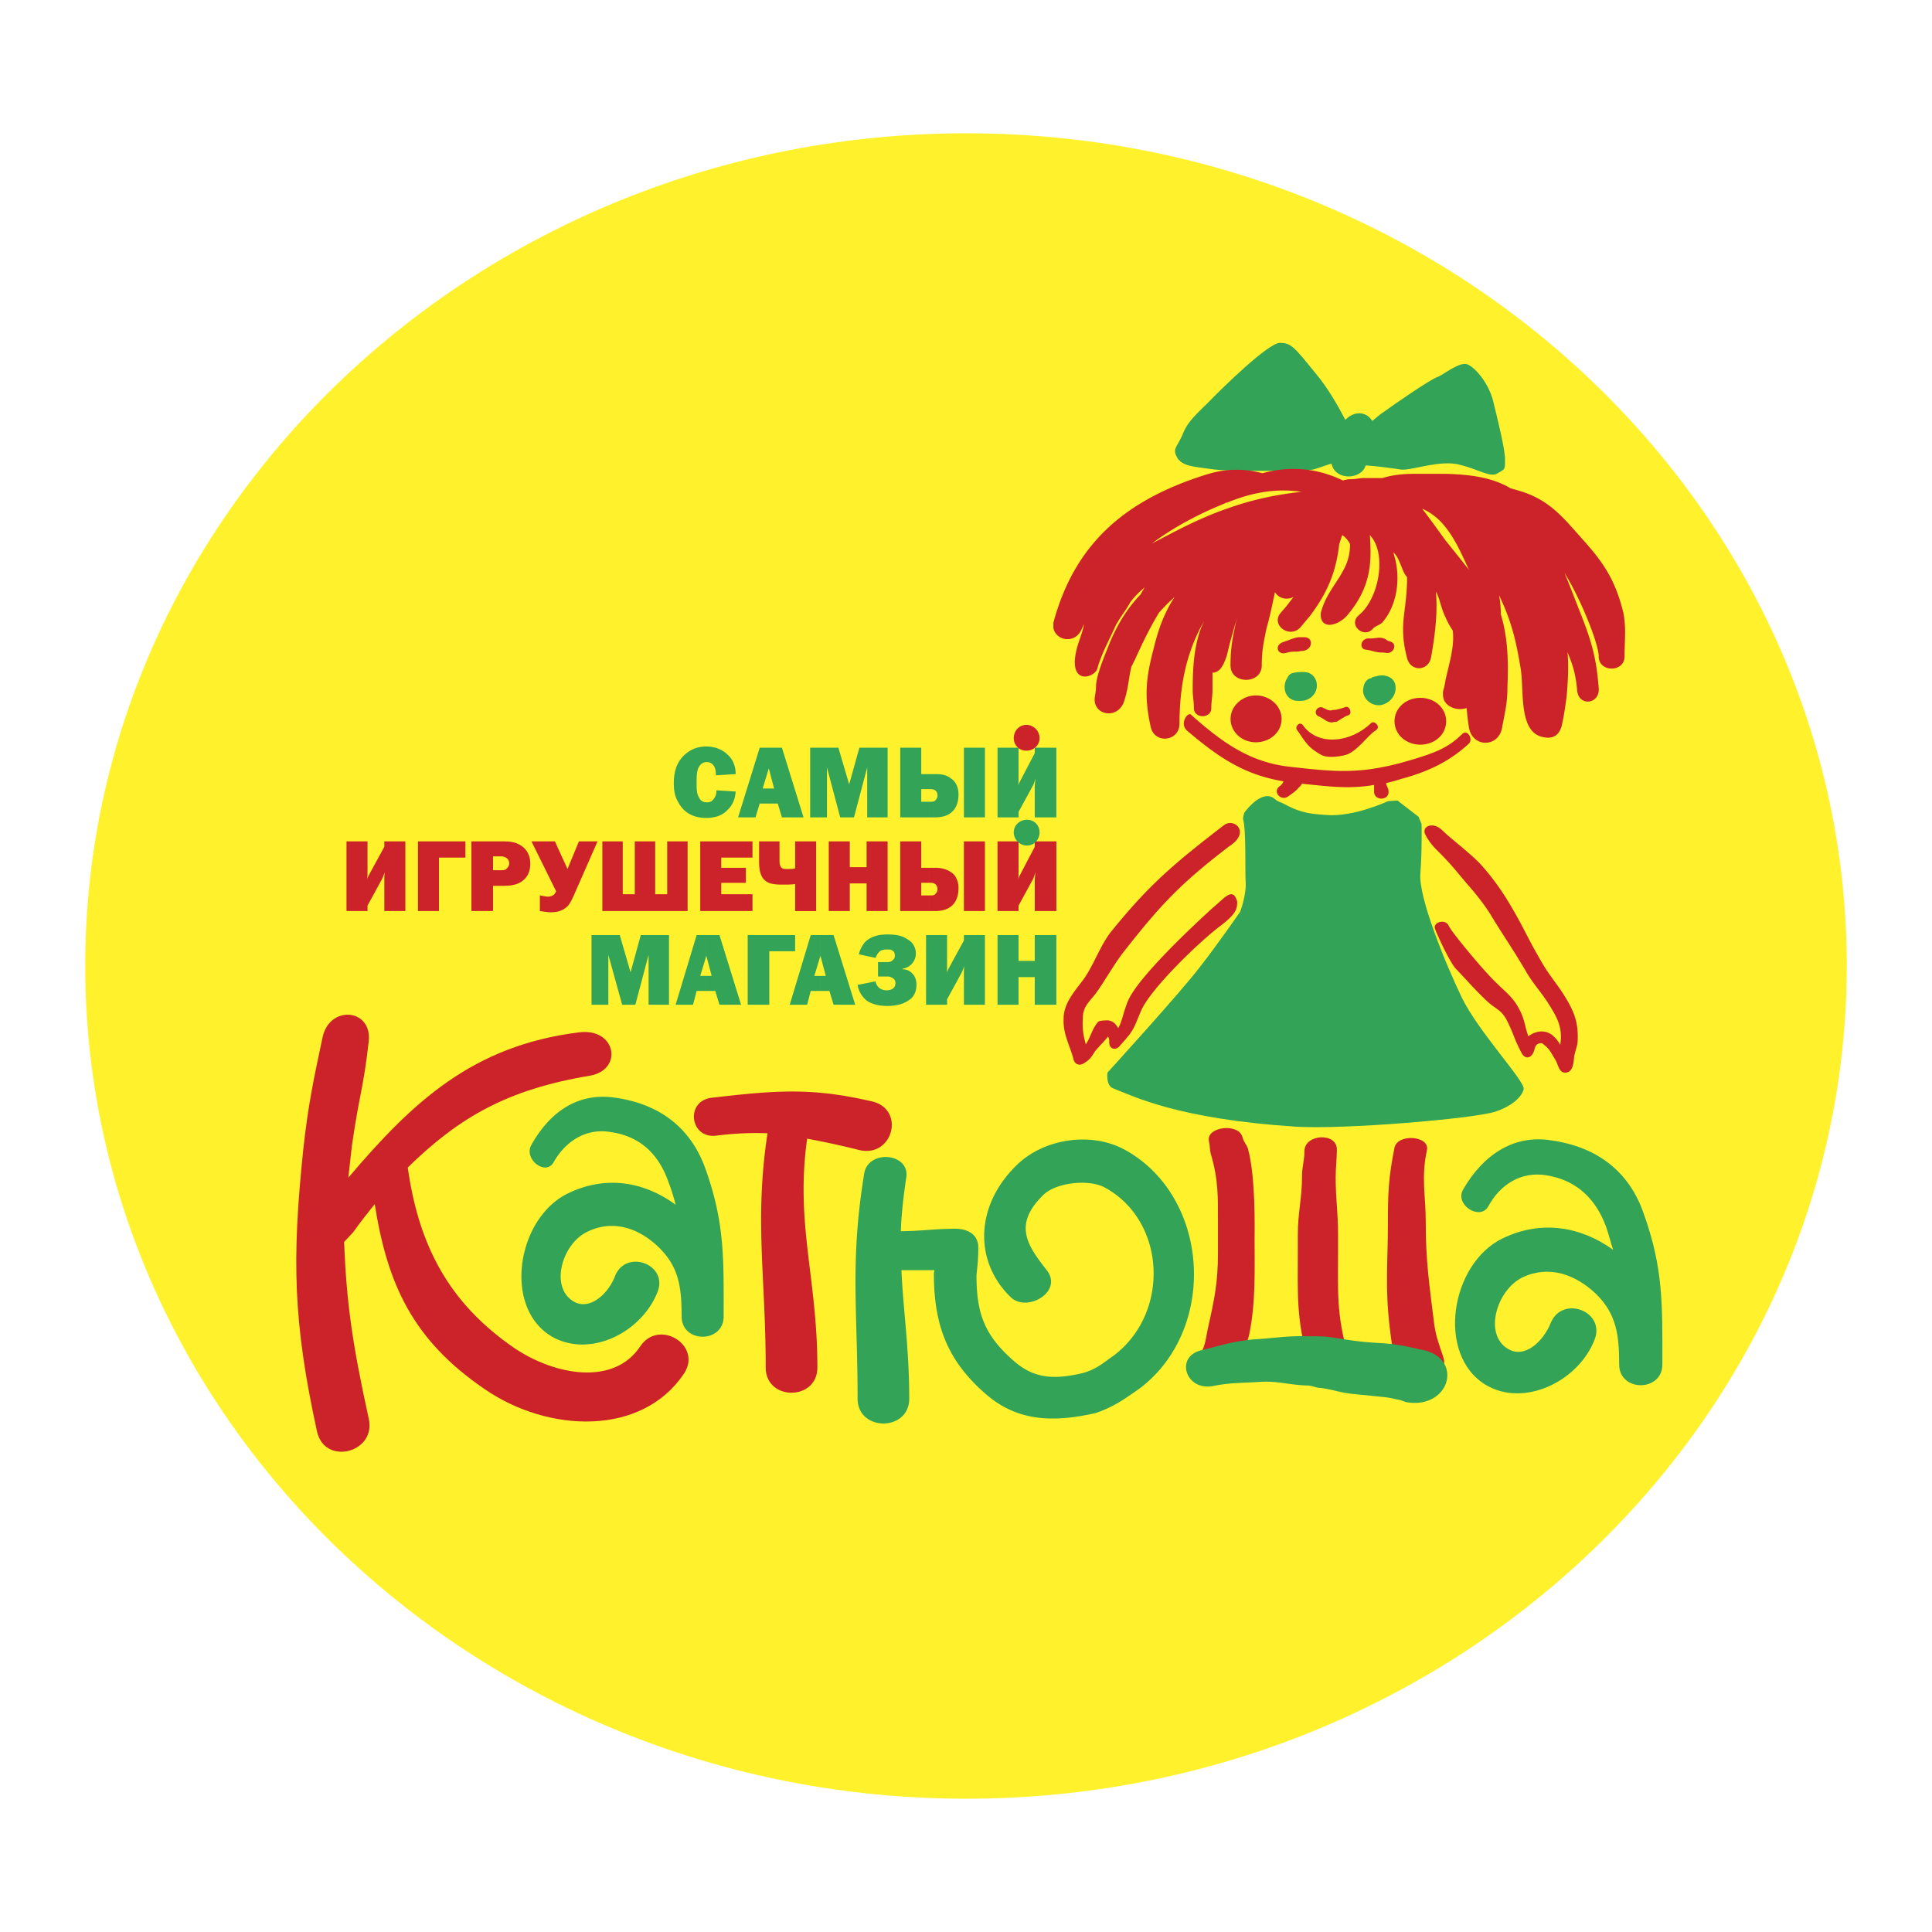
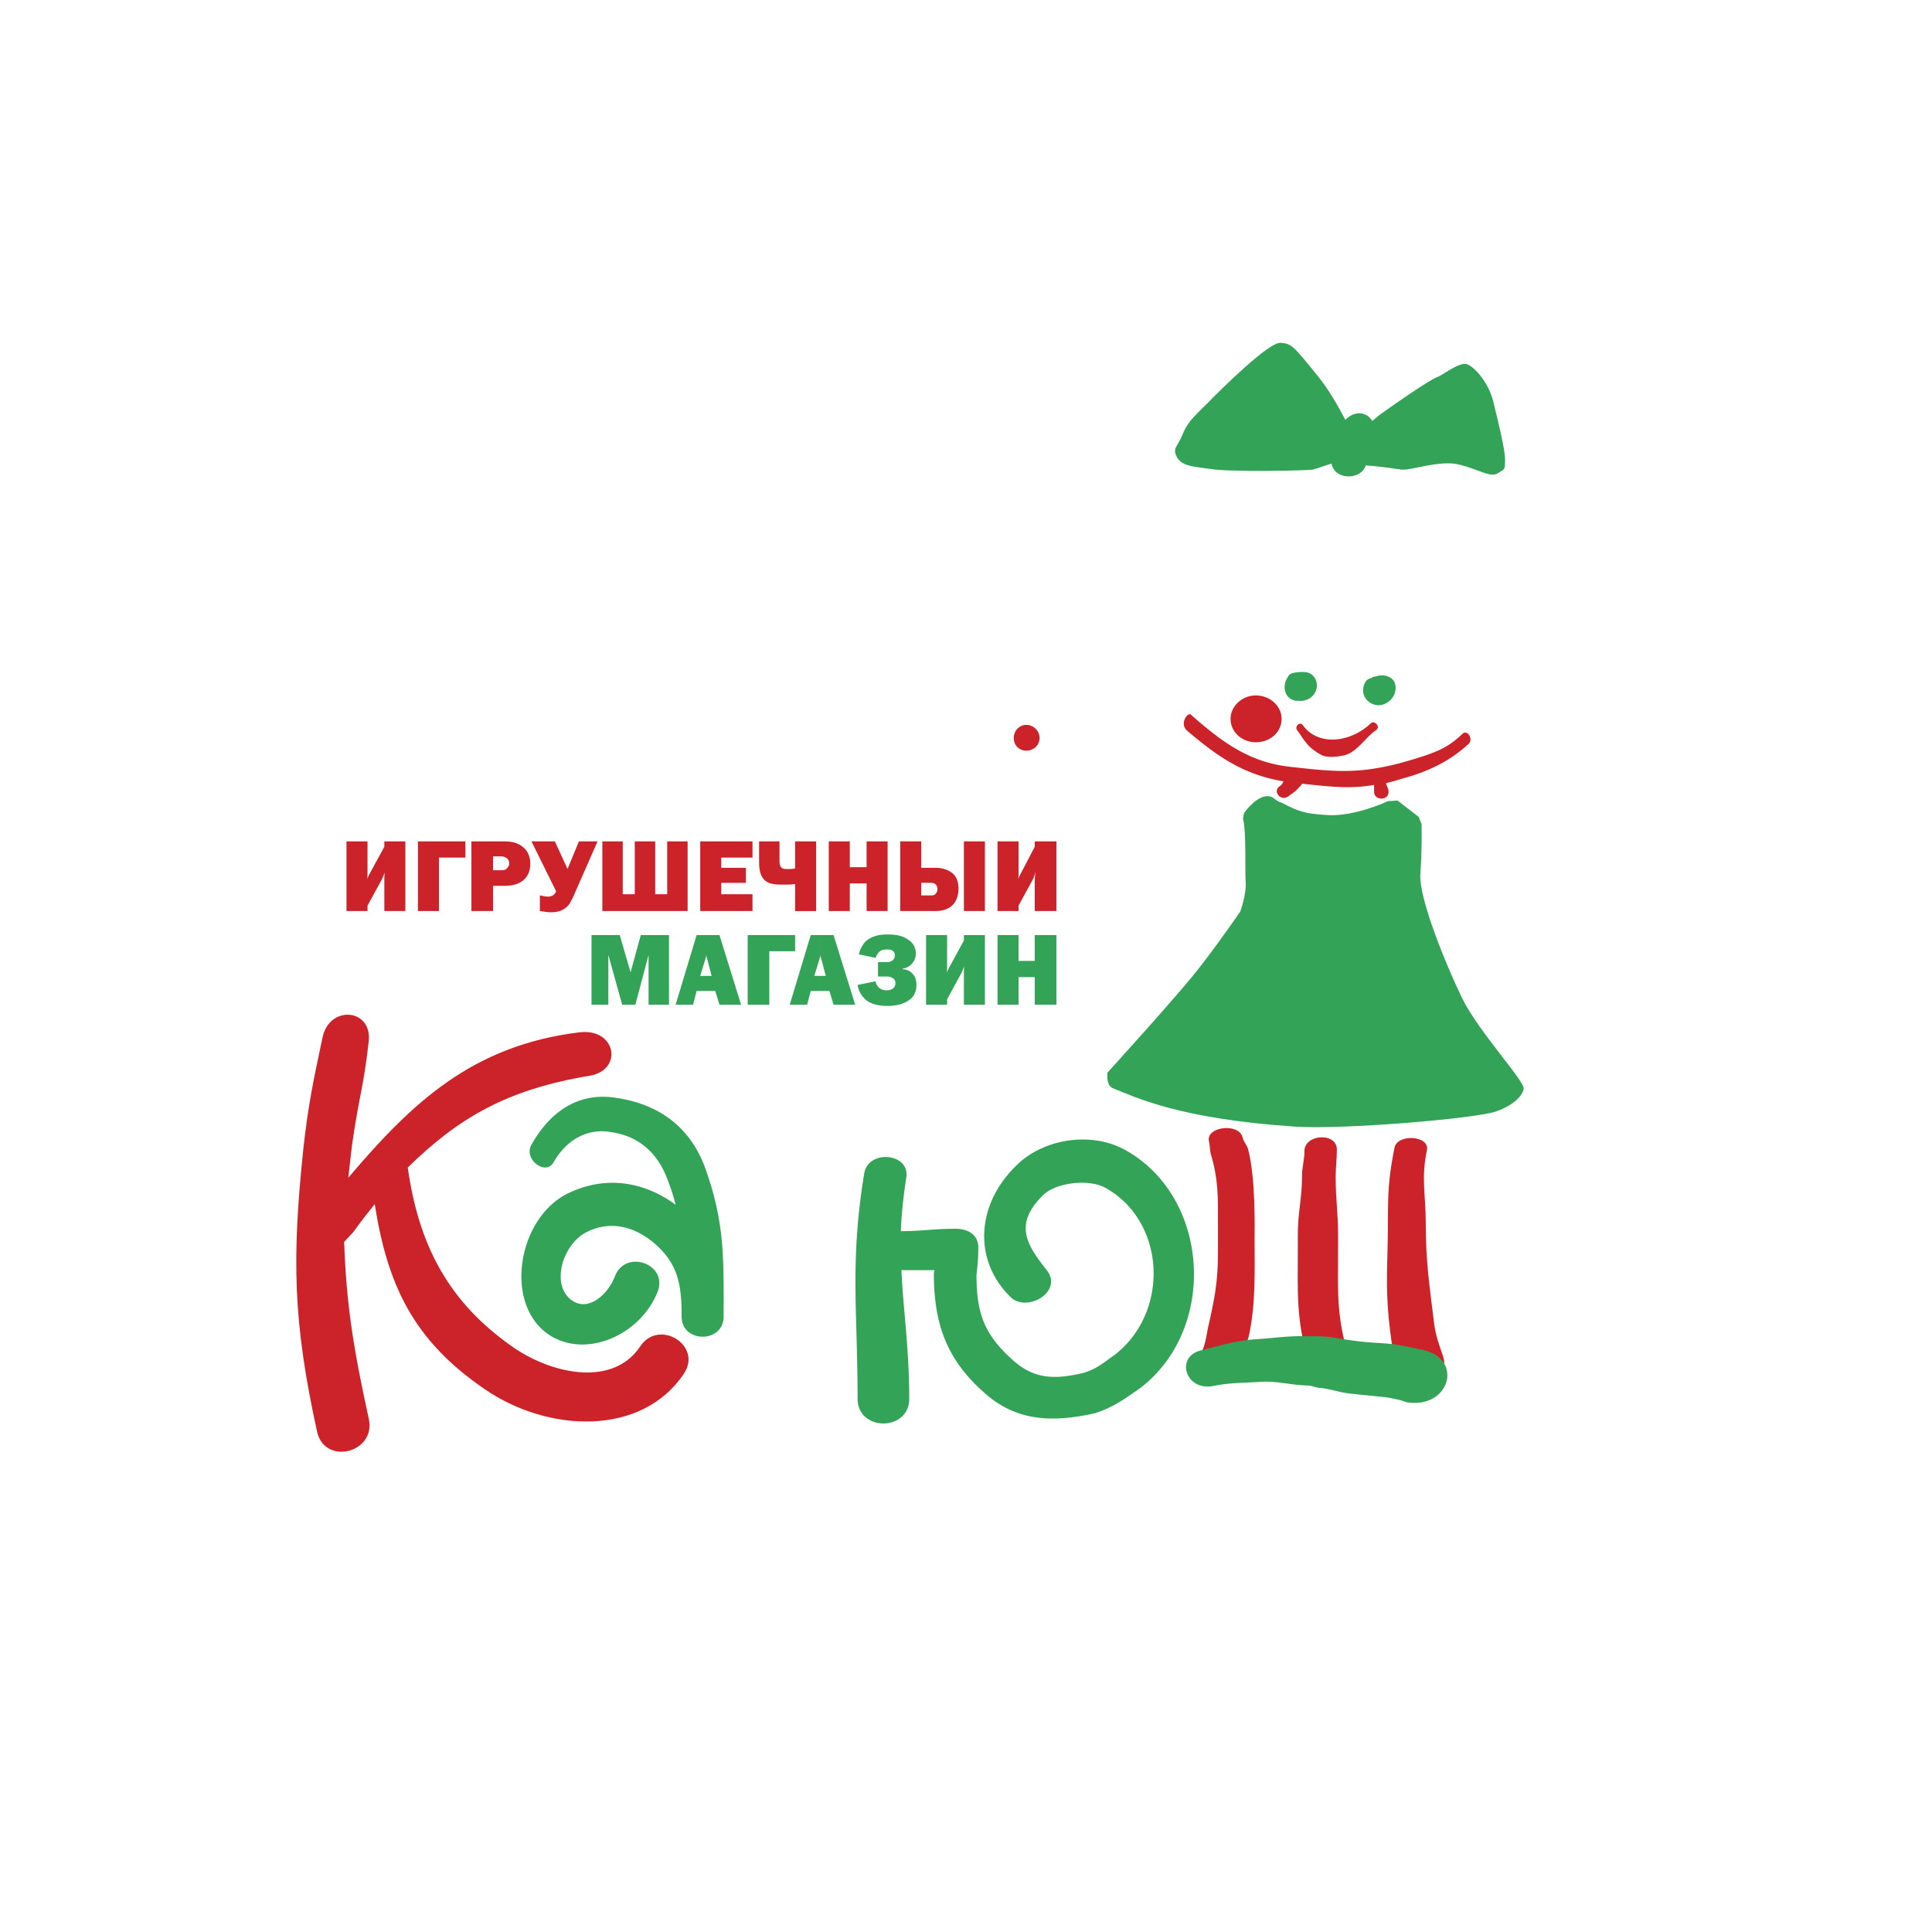
<svg xmlns="http://www.w3.org/2000/svg" width="2500" height="2500" viewBox="0 0 192.756 192.756">
  <g fill-rule="evenodd" clip-rule="evenodd">
    <path fill="#fff" d="M0 0h192.756v192.756H0V0z" />
-     <path d="M96.408 179.459c48.355 0 87.844-37.332 87.844-83.111 0-45.719-39.488-83.05-87.844-83.05-48.417 0-87.904 37.331-87.904 83.05 0 45.779 39.488 83.111 87.904 83.111z" fill="#fff22d" />
    <path d="M123.973 113.486c.119.479.418.719.539 1.137.779 2.877.658 7.971.658 9.049 0 3.176.121 6.293-.539 9.467-.299 1.498-1.379 2.158-2.156 3.596-.721 1.199-3.596.061-2.938-1.139.66-1.197.719-1.678.959-2.996.66-2.936 1.02-4.613 1.02-7.609v-2.877c0-2.695.059-4.373-.721-7.01-.119-.48-.059-.779-.18-1.258-.299-1.44 2.996-1.858 3.358-.36zM133.379 114.684c0 .959-.119 1.799-.119 2.756 0 2.277.238 3.477.238 5.754v1.617c0 4.016-.178 6.232.959 10.246.66 2.217-3.295 3.057-3.895.84-1.258-4.314-1.078-6.771-1.078-11.086v-1.617c0-2.277.42-3.596.42-5.873 0-.959.238-1.498.238-2.457.001-1.737 3.237-1.917 3.237-.18zM142.367 114.744c-.6 2.816-.119 4.434-.119 7.25 0 3.895.359 6.172.838 10.066.18 1.318.48 2.037.9 3.297.838 2.396-3.656 3.414-4.496 1.018-.539-1.498-.658-2.396-.838-3.955-.479-4.074-.18-6.352-.18-10.426 0-2.996.061-4.494.658-7.49.302-1.438 3.538-1.197 3.237.24z" fill="#cc2229" />
    <path d="M124.152 81.068s1.318-1.857 2.516-1.617c.539.12.48.419 1.258.659 1.559.839 2.338 1.079 4.375 1.199 2.756.239 6.172-1.378 6.172-1.378l.959-.06 2.098 1.618.299.719s.061 2.577-.119 4.974c-.18 2.396 2.516 8.988 4.135 12.343 1.617 3.355 6.291 8.33 6.17 9.107 0 .301-.539 1.5-2.814 2.277-2.277.721-15.16 1.799-19.955 1.498-11.744-.777-16.059-2.996-18.215-3.834-.721-.299-.539-1.559-.539-1.559s7.369-8.09 9.227-10.545c1.918-2.458 4.016-5.514 4.016-5.514s.658-1.738.539-3.056c-.061-1.139.061-5.093-.24-6.112-.061-.24.118-.719.118-.719z" fill="#33a457" />
-     <path d="M139.131 71.96c0-1.318 1.139-2.337 2.578-2.337 1.438 0 2.576 1.019 2.576 2.337s-1.139 2.337-2.576 2.337c-1.439 0-2.578-1.018-2.578-2.337zM128.047 64.051c.598-.18.959-.419 1.557-.479h.42c1.139-.06.959 1.378-.18 1.378-.119 0-.24.06-.42.06-.418 0-.658 0-1.078.12-.899.299-1.258-.78-.299-1.079zM136.555 63.691c.6.06.959-.18 1.498 0 .24.06.301.24.6.3.838.18.42 1.318-.42 1.139-.299-.06-.539 0-.779-.06-.418-.06-.658-.18-1.078-.24-.839 0-.659-1.139.179-1.139zM131.941 70.583c.299.119.479.299.838.299.18-.06.24-.06.42-.06s.779-.18 1.078-.3c.42-.06.66.719.24.839-.299.06-1.02.6-1.197.659-.121 0-.24 0-.42.06-.539 0-.84-.419-1.318-.599-.6-.24-.24-1.079.359-.898z" fill="#cc2229" />
    <path d="M129.963 72.32c1.498 2.157 4.795 1.797 6.832-.18.299-.3 1.02.359.479.719-.898.54-1.916 2.277-3.234 2.517-.541.12-1.498.24-2.098 0-.24-.12-1.139-.599-1.617-1.259-.361-.419-.541-.779-.9-1.258-.3-.359.239-.899.538-.539zM122.773 71.721c0-1.258 1.139-2.337 2.518-2.337 1.438 0 2.576 1.079 2.576 2.337 0 1.318-1.139 2.337-2.576 2.337-1.379 0-2.518-1.019-2.518-2.337z" fill="#cc2229" />
    <path d="M127.688 78.432a.929.929 0 0 0 .359-.479c-3.895-.659-6.412-2.337-9.588-5.033-.84-.72.061-1.918.359-1.618 3.115 2.756 5.873 4.793 10.006 5.213 4.256.479 6.592.719 10.787-.359 3.654-1.019 4.793-1.498 6.291-2.937.539-.479 1.078.54.66.959-1.619 1.498-3.596 2.696-6.771 3.536-.539.18-1.02.299-1.498.419 0 .239.24.479.24.839.059.899-1.379.958-1.439.06v-.719c-2.457.419-4.254.18-7.189-.12l-.121.18-.238.24c-.301.359-.6.539-1.02.839-.719.538-1.618-.481-.838-1.02z" fill="#cc2229" />
    <path d="M130.504 67.107c.898.299 1.137 1.438.598 2.157-.359.479-.898.719-1.557.659-.18 0-.301 0-.48-.06-.959-.3-1.139-1.499-.6-2.277.061-.12.121-.239.301-.359.298-.18 1.437-.24 1.738-.12zM136.855 67.646c0-.12.299-.12.479-.18.779-.24 1.678.06 1.857.779.24.898-.359 1.857-1.377 2.097-1.02.18-1.979-.719-1.799-1.678.061-.479.301-.958.84-1.018zM136.914 42c.42-.36.84-.719 1.139-.899.898-.659 4.615-3.236 5.334-3.476.658-.239 2.275-1.618 3.055-1.258.779.36 2.037 1.798 2.518 3.595.42 1.738 1.258 5.033 1.197 5.992 0 .899 0 .839-.719 1.258-.719.479-1.857-.359-3.775-.839-1.977-.54-4.854.599-5.871.479-.719-.12-2.518-.359-3.535-.419-.42 1.438-3.057 1.558-3.416-.18-.6.18-1.379.479-1.857.599-.719.12-8.629.24-10.188-.06-1.617-.24-2.814-.24-3.355-1.139-.479-.898-.059-.958.48-2.157.479-1.198.898-1.677 2.516-3.235 1.559-1.618 6.113-6.052 7.252-6.052 1.137 0 1.438.419 3.535 2.997 1.318 1.558 2.336 3.415 2.996 4.674l.359-.3c.958-.659 1.915-.299 2.335.42z" fill="#33a457" />
-     <path d="M144.225 61.594c.121.3.359.779.719 1.319.18 1.558-.299 3.056-.719 4.913-.059.359-.119.719-.238 1.079-.061.479 0 .899.238 1.199.48.599 1.379.778 2.098.539.061.599.119 1.258.24 1.978.359 1.977 2.936 1.977 3.295 0 .299-1.618.539-2.457.539-4.075.121-2.816 0-5.093-.658-7.25 0-.659-.061-1.318-.18-1.917 1.197 2.517 1.678 4.374 2.156 7.31.359 2.098-.24 6.292 2.158 6.831.957.24 1.617-.06 1.916-1.019.18-.659.48-2.577.539-3.295.121-1.498.182-2.876.061-4.135.48 1.138.84 2.217.959 3.775.119 1.678 2.277 1.438 2.156-.18-.238-3.176-.777-4.854-1.916-7.729-.539-1.378-1.02-2.637-1.498-3.775 1.617 2.577 3.414 7.071 3.414 8.329 0 1.618 2.578 1.618 2.578 0 0-1.678.18-2.756-.121-4.374-.777-3.116-1.857-4.854-4.014-7.25-2.037-2.277-3.355-4.015-6.412-4.914l-.838-.24c-1.799-1.079-4.016-1.378-6.473-1.438h-3.057c-1.258 0-2.275.12-3.234.419h-1.738c-.6 0-.898.12-1.498.12-.24 0-.479.06-.719.12-2.518-1.199-5.154-1.498-8.029-.719a9.89 9.89 0 0 0-3.535-.299c-.719.06-1.439.239-2.217.479-8.09 2.576-13.004 6.951-15.102 14.74v.479c.18 1.258 2.039 1.678 2.758.3l.299-.659c-.18 1.078-.6 1.737-.838 2.996-.539 3.116 1.857 2.337 2.156 1.499.42-1.558 1.199-2.876 1.857-4.375.539-.958.898-1.318 1.438-2.276.48-.659.959-1.079 1.439-1.498l-.42.719c-1.258 1.318-2.217 2.816-3.057 4.794-.238.659-1.377 3.176-1.377 4.374 0 .419-.061.659-.121 1.079-.238 1.738 2.158 2.277 2.877.54.479-1.378.479-2.397.779-3.596l.359-.719c.838-1.858 1.559-3.296 2.396-4.674a19.1 19.1 0 0 1 1.559-1.558c-.959 1.438-1.619 3.116-2.098 5.153-.779 2.936-.959 4.793-.299 7.79.359 1.738 2.814 1.498 2.875-.24 0-4.075.779-7.37 2.457-10.306-.959 1.977-1.139 4.314-1.139 6.891 0 .659.119 1.079.119 1.798 0 1.079 1.738 1.079 1.738 0 0-.719.119-1.139.119-1.798v-1.737c.779 0 1.139-.839 1.439-1.738.119-.479.238-1.019.359-1.438.24-.838.42-1.558.658-2.277l-.119.419c-.359 1.678-.539 2.637-.539 4.314 0 1.917 3.115 1.917 3.115 0 0-1.438.18-2.277.48-3.715.359-1.259.598-2.457.838-3.596.359.599 1.139.839 1.857.479l-.42.54c-.299.419-.539.659-.838 1.019-1.078 1.198.838 2.636 1.918 1.498.359-.42.6-.719.959-1.139 1.857-2.457 2.637-4.554 2.936-7.19l.299-.899c.24.12.779.719.779.959 0 2.816-2.098 3.955-2.875 6.651-.061.18-.061.479 0 .719.299 1.079 1.797.599 2.576-.3 2.457-2.876 2.457-5.393 2.277-8.029 1.557 1.618 1.078 5.453-.541 7.43-.18.24-.479.479-.719.719-.779.958.719 2.157 1.559 1.198.24-.299.84-.419 1.02-.719 1.496-1.797 1.797-4.614 1.018-6.891.66.479.84 1.917 1.379 2.457 0 3.535-.9 4.613 0 8.089.359 1.378 2.156 1.318 2.396-.12.42-2.337.658-4.494.479-6.531.425.776.485 1.615.964 2.574zm0-7.67c.719.898 1.498 1.857 2.338 2.936-.719-1.558-1.379-3.056-2.338-4.254-.6-.779-1.377-1.438-2.336-1.857.779 1.018 1.556 2.097 2.336 3.175zm-21.811-3.175c2.336-.839 4.674-1.378 7.43-1.678-2.396-.359-4.793 0-7.43 1.079-.061 0-.121 0-.18.06-2.816 1.139-5.213 2.457-7.311 4.015l1.498-.779c2.157-1.14 4.075-2.039 5.993-2.697zM122.652 84.424c-4.854 3.715-6.83 5.812-10.545 10.546-1.02 1.319-1.857 2.876-2.816 4.194-.719.898-1.258 1.318-1.258 2.457-.061 1.02.059 1.738.299 2.576.48-.719.6-1.498 1.199-2.217.119-.18.838-.18 1.018-.18.48.061.779.359 1.02.779.42-.779.42-1.318.959-2.697 1.018-2.396 6.471-7.49 8.508-9.347.6-.479 1.139-1.078 1.559-1.258.6-.24.719.359.838.659 0 .719-.059 1.199-1.617 2.397-2.098 1.558-7.01 6.292-7.969 8.508-.84 1.979-.66 1.857-2.098 3.477-.42.539-1.078.359-1.078-.301 0-.18 0-.42-.121-.6-.42.539-.838.9-1.318 1.498-.299.48-.479.779-.959 1.08-.539.42-1.078.238-1.197-.42-.42-1.498-1.02-2.396-.959-3.955 0-1.498 1.078-2.697 1.977-3.895.959-1.318 1.619-3.236 2.637-4.614 3.896-4.854 6.412-6.951 11.385-10.786 1.017-.778 2.695.72.536 2.099zM143.926 82.866c.779.779 2.875 2.337 3.895 3.476s1.977 2.457 2.756 3.775c1.379 2.277 1.857 3.536 3.236 5.873.719 1.257 1.379 1.978 2.156 3.175 1.02 1.619 1.498 2.697 1.439 4.555 0 .658-.24 1.018-.359 1.738-.061.658-.121 1.557-.9 1.557-.598 0-.658-.719-.957-1.258-.42-.658-.541-1.078-1.199-1.559-.119-.18-.359-.119-.539-.059-.359.18-.301.539-.48.898-.299.6-.838.6-1.139.061-.838-1.559-.777-1.918-1.557-3.416-.539-.959-1.078-1.02-1.918-1.799-1.258-1.197-1.857-1.916-3.057-3.176-.539-.479-1.857-3.295-2.096-3.954-.359-.719.959-1.138 1.318-.419.238.599 3.475 4.495 4.732 5.692.898.898 1.678 1.439 2.277 2.578.6 1.078.6 1.857.959 2.814.061-.119.24-.18.42-.299.658-.299 1.318-.299 1.916.119.42.359.66.66.84 1.02l.061-.6c.059-1.498-.539-2.396-1.318-3.654-.84-1.26-1.498-1.918-2.217-3.176-1.379-2.337-1.857-2.937-3.297-5.274-.658-1.138-1.617-2.337-2.516-3.355-1.02-1.198-1.559-1.917-2.697-3.056-.658-.659-1.078-1.079-1.498-1.918-.359-.779.78-1.318 1.739-.359zM70.942 109.531c6.231-.719 9.946-1.078 16.059.359 3.355.779 2.097 5.633-1.258 4.854a83.826 83.826 0 0 0-5.213-1.139c-1.198 8.508 1.019 13.842 1.019 22.83 0 3.355-5.154 3.355-5.154 0 0-9.107-1.138-14.682.18-23.369-1.558-.061-3.235 0-5.153.24-2.578.299-3.057-3.415-.48-3.775z" fill="#cc2229" />
    <path d="M90.416 117.5c-.3 1.979-.479 3.715-.54 5.334 1.918 0 3.355-.24 5.453-.24 1.258 0 2.276.6 2.276 1.857 0 1.078-.059 1.678-.18 2.756 0 3.836.779 5.992 3.717 8.568 2.096 1.857 4.193 1.857 6.949 1.199 1.379-.42 1.918-.959 3.117-1.797 5.572-4.314 5.092-13.424-1.02-16.719-1.617-.838-4.854-.479-6.111.779-2.996 2.936-1.617 4.973.359 7.49 1.678 2.156-1.977 4.254-3.596 2.695-3.654-3.535-3.596-9.107.6-13.182 2.697-2.637 7.371-3.355 10.727-1.559 8.508 4.615 9.406 17.797 1.617 23.789-1.617 1.139-2.697 1.918-4.494 2.516-4.254.959-7.85.84-11.025-1.977-3.835-3.355-5.093-6.951-5.093-11.984l.06-.299h-3.295c.18 4.014.779 7.789.779 12.822 0 3.297-5.153 3.297-5.153 0 0-8.809-.778-13.662.659-22.471.419-2.454 4.613-2.034 4.194.423zM53.025 114.205c1.858-3.297 4.674-5.273 8.449-4.674 4.434.658 7.49 3.055 8.928 7.131 1.917 5.393 1.797 8.928 1.797 14.68 0 2.697-4.194 2.697-4.194 0 0-2.816-.24-4.914-2.277-6.891-1.978-1.918-4.554-2.816-7.13-1.559-2.517 1.199-3.775 5.514-1.378 6.951 1.618.959 3.476-.779 4.134-2.516 1.079-2.758 5.333-1.199 4.254 1.557-1.618 4.135-6.831 6.652-10.606 4.434-4.854-2.936-3.415-11.803 1.678-14.26 3.715-1.799 7.55-1.199 10.726 1.139a19.724 19.724 0 0 0-.719-2.277c-.959-2.756-2.817-4.555-5.752-4.973-2.457-.42-4.494.898-5.693 2.994-.779 1.44-3.056-.298-2.217-1.736zM119.957 134.697c2.098-.539 3.176-.898 5.273-1.078 2.037-.119 3.176-.359 5.273-.301.779 0 1.377 0 2.037.061 1.258.18 2.156.359 3.355.48 1.078.119 1.857.119 2.996.238.898.121 1.498.24 2.275.42.18 0 .361.119.541.119 4.373.721 3.055 5.934-1.318 5.273-.301-.059-.48-.18-.779-.24-.6-.119-.959-.238-1.678-.299-1.139-.119-1.799-.18-2.936-.299-1.318-.121-1.918-.42-3.236-.6-.539 0-.779-.24-1.379-.24-1.797-.059-2.936-.479-4.732-.359-1.799.119-2.877.061-4.676.42-2.754.479-3.772-3.056-1.016-3.595zM61.833 93.292h-2.816v6.95h1.678V95.27l1.378 4.972h1.319l1.317-4.972v4.972h2.038v-6.95h-2.816l-1.019 3.716-1.079-3.716zM71.781 93.292h-1.318v2.097-.06l.539 2.038h-.539v1.498h.898l.42 1.377h2.157l-2.157-6.95zm-1.319 0h-.959l-2.097 6.95h1.738l.359-1.377h.959v-1.498h-.6l.6-1.978v-2.097zM74.597 93.292v6.95h2.157V94.91h2.577v-1.618h-4.734zM83.166 93.292h-1.318v2.097-.06l.539 2.038h-.539v1.498h.899l.419 1.377h2.157l-2.157-6.95zm-1.319 0h-.959l-2.097 6.95h1.737l.359-1.377h.959v-1.498h-.599l.599-1.978v-2.097h.001zM87.36 95.569c.06-.18.18-.419.36-.599.239-.239.599-.239.779-.239.239 0 .419 0 .539.12.12.06.24.18.24.479 0 .18-.06.359-.18.419-.12.18-.36.24-.54.24H87.6v1.437h.958c.18 0 .36.061.54.182.18.119.24.299.24.479s-.06.359-.18.479c-.12.121-.36.24-.719.24-.18 0-.539-.061-.779-.299-.24-.24-.3-.539-.3-.6l-1.798.359c.12.719.479 1.199.899 1.559.599.418 1.378.539 2.038.539.539 0 1.498-.061 2.217-.6.3-.18.719-.658.719-1.498 0-.539-.18-.898-.36-1.078a1.275 1.275 0 0 0-1.019-.48v-.059c.779-.121 1.318-.78 1.318-1.499 0-.479-.18-1.079-.839-1.438-.659-.479-1.558-.479-2.037-.479-.54 0-1.498.06-2.217.779-.24.3-.479.719-.599 1.198l1.678.359zM92.393 93.292v6.95h2.098v-.539l1.438-2.637c.06-.119.18-.418.299-.719-.06.18-.06.48-.06 1.02v2.875h2.097v-6.95h-2.097v.54l-1.438 2.637c-.06.119-.239.418-.299.719.06-.18.06-.48.06-.959v-2.937h-2.098zM105.396 93.292h-2.158v2.577h-1.617v-2.577h-2.098v6.95h2.098v-2.756h1.617v2.756h2.158v-6.95z" fill="#33a457" />
    <path d="M34.57 83.944v6.951h2.097v-.54l1.438-2.637c.06-.12.18-.419.3-.719-.06.18-.06.479-.06 1.019v2.876h2.097v-6.951h-2.097v.54l-1.438 2.636c-.061.12-.24.419-.3.719.06-.18.06-.479.06-1.019v-2.876H34.57v.001zM41.7 83.944v6.952h2.097v-5.334h2.637v-1.618H41.7zM50.029 88.379h.18c.719 0 1.797-.06 2.397-1.019.299-.479.299-1.019.299-1.198 0-1.079-.599-1.618-1.019-1.857-.599-.36-1.258-.36-1.857-.36v1.499c.18 0 .419.06.599.239.12.12.18.3.18.479s-.12.359-.24.479c-.12.18-.419.18-.539.18v1.558zm-2.996-4.435v6.951h2.157v-2.517h.839V86.82h-.839v-1.378h.839v-1.499h-2.996v.001zM53.025 83.944l2.457 4.974c-.06.18-.18.299-.24.36a.973.973 0 0 1-.539.18c-.359 0-.719-.12-.839-.12v1.558c.42.06.779.12 1.079.12.659 0 1.198-.12 1.737-.659.24-.3.419-.659.779-1.498l2.157-4.914h-1.857l-1.138 2.756-1.259-2.756h-2.337v-.001zM60.096 83.944v6.952h8.509v-6.952h-2.038v5.273h-1.198v-5.273h-2.037v5.273h-1.199v-5.273h-2.037zM69.863 83.944v6.952h5.213v-1.679H71.96v-1.138h2.457v-1.498H71.96v-1.019h3.116v-1.618h-5.213zM75.735 83.944v1.858c0 .419 0 .958.18 1.438.18.479.54.779.959.899.24.06.539.12 1.198.12.479 0 .839 0 1.258-.06v2.697h2.097v-6.951H79.33v2.697c-.24.06-.419.06-.659.06-.3 0-.479 0-.599-.06-.3-.18-.3-.54-.3-.839v-1.858h-2.037v-.001zM88.558 83.944h-2.097v2.577h-1.677v-2.577h-2.098v6.952h2.098v-2.757h1.677v2.757h2.097v-6.952zM92.753 90.896h.54c1.917 0 2.337-1.258 2.337-2.277 0-.838-.36-1.378-.779-1.618-.419-.3-1.019-.419-1.438-.419h-.659v1.498h.12c.42 0 .659.24.659.659 0 .12-.06.299-.18.419-.12.18-.36.18-.479.18h-.12v1.558h-.001zm3.415-6.952v6.951h2.097v-6.951h-8.449v6.951h2.936v-1.558h-.839v-1.258h.839v-1.498h-.839v-2.637h-2.097 6.352zM99.523 83.944v6.951h2.098v-.54l1.438-2.637c.061-.12.18-.419.24-.719 0 .18-.061.479-.061 1.019v2.876h2.158v-6.951h-2.158v.54l-1.377 2.636c-.061.12-.24.419-.301.719.061-.18.061-.479.061-1.019v-2.876h-2.098v.001z" fill="#cc2229" />
-     <path d="M73.398 77.233c0-.899-.36-1.558-.779-1.917-.659-.659-1.498-.839-2.157-.839s-1.438.18-2.098.779c-.839.719-1.138 1.737-1.138 2.876 0 .599.06 1.258.419 1.857.359.719 1.139 1.618 2.816 1.618.958 0 1.678-.3 2.097-.779.42-.359.779-.958.839-1.857l-1.917-.12c0 .3-.06.54-.18.719-.18.3-.359.479-.779.479-.419 0-.659-.18-.839-.599-.18-.359-.18-.779-.18-1.378 0-.479 0-.899.12-1.318.18-.48.48-.72.899-.72.479 0 .719.36.779.54.12.24.12.599.12.779l1.978-.12zM78.012 74.597h-1.318v2.097-.06l.539 2.037h-.539v1.498h.899l.419 1.378h2.157l-2.157-6.95zm-1.318 0h-.898l-2.157 6.951h1.737l.42-1.378h.898v-1.498h-.599l.599-1.978v-2.097zM83.645 74.597h-2.816v6.95h1.677v-4.973l1.319 4.973h1.378l1.318-4.973v4.973h2.037v-6.95h-2.816l-1.019 3.655-1.078-3.655zM92.753 81.547h.54c1.917 0 2.337-1.258 2.337-2.276 0-.839-.36-1.378-.779-1.618-.419-.359-1.019-.419-1.438-.419h-.659v1.498h.12c.42 0 .659.24.659.659 0 .12-.06.299-.18.419-.12.18-.36.18-.479.18h-.12v1.557h-.001zm3.415-6.95v6.951h2.097v-6.951h-2.097zm-6.351 0v6.951h2.936V79.99h-.839v-1.258h.839v-1.498h-.839v-2.637h-2.097zM99.523 74.597v6.951h2.098v-.539l1.438-2.637c.061-.12.18-.419.24-.719 0 .18-.061.479-.061 1.019v2.876h2.158v-6.951h-2.158v.54l-1.377 2.637c-.061.12-.24.419-.301.719.061-.18.061-.479.061-1.019v-2.876h-2.098v-.001zM101.143 83.045c0-.719.598-1.258 1.318-1.258.719 0 1.258.539 1.258 1.258s-.539 1.318-1.258 1.318a1.327 1.327 0 0 1-1.318-1.318z" fill="#33a457" />
    <path d="M101.143 73.638c0-.719.539-1.318 1.258-1.318s1.318.6 1.318 1.318-.6 1.258-1.318 1.258-1.258-.539-1.258-1.258zM34.75 117.5c6.411-7.551 12.403-13.182 23.009-14.5 3.715-.48 4.434 3.715 1.139 4.314-8.269 1.377-13.062 4.135-18.216 9.168 1.079 7.67 4.015 13.482 10.666 18.035 4.015 2.697 9.887 3.775 12.523-.18 1.858-2.816 6.232-.119 4.375 2.697-4.195 6.291-13.542 5.932-19.894 1.557-7.191-4.912-9.708-10.486-10.965-18.455-.72.898-1.438 1.797-2.157 2.816-.06.061-.839.898-.899.959.24 6.111.839 10.246 2.457 17.617.779 3.414-4.374 4.732-5.153 1.318-2.396-10.967-2.517-17.197-1.378-28.164.479-4.373 1.019-6.951 1.917-11.145.659-3.297 4.973-2.936 4.614.359-.539 4.793-.958 5.332-1.678 10.426l-.36 3.178z" fill="#cc2229" />
-     <path d="M145.963 118.699c1.918-3.355 4.973-5.572 8.867-4.914 4.555.658 7.73 3.115 9.168 7.311 1.979 5.512 1.857 9.168 1.857 15.039 0 2.758-4.312 2.758-4.312 0 0-2.875-.24-5.033-2.338-7.07-2.037-1.918-4.674-2.875-7.311-1.617-2.576 1.258-3.895 5.691-1.438 7.131 1.678 1.018 3.535-.779 4.254-2.576 1.139-2.816 5.514-1.199 4.375 1.678-1.619 4.133-7.012 6.77-10.846 4.494-4.975-2.996-3.535-12.105 1.678-14.621 3.834-1.857 7.789-1.199 11.025 1.139-.24-.719-.42-1.498-.719-2.338-1.02-2.756-2.938-4.613-5.934-5.094-2.516-.418-4.613.9-5.812 3.117-.836 1.436-3.354-.181-2.514-1.679z" fill="#33a457" />
  </g>
</svg>